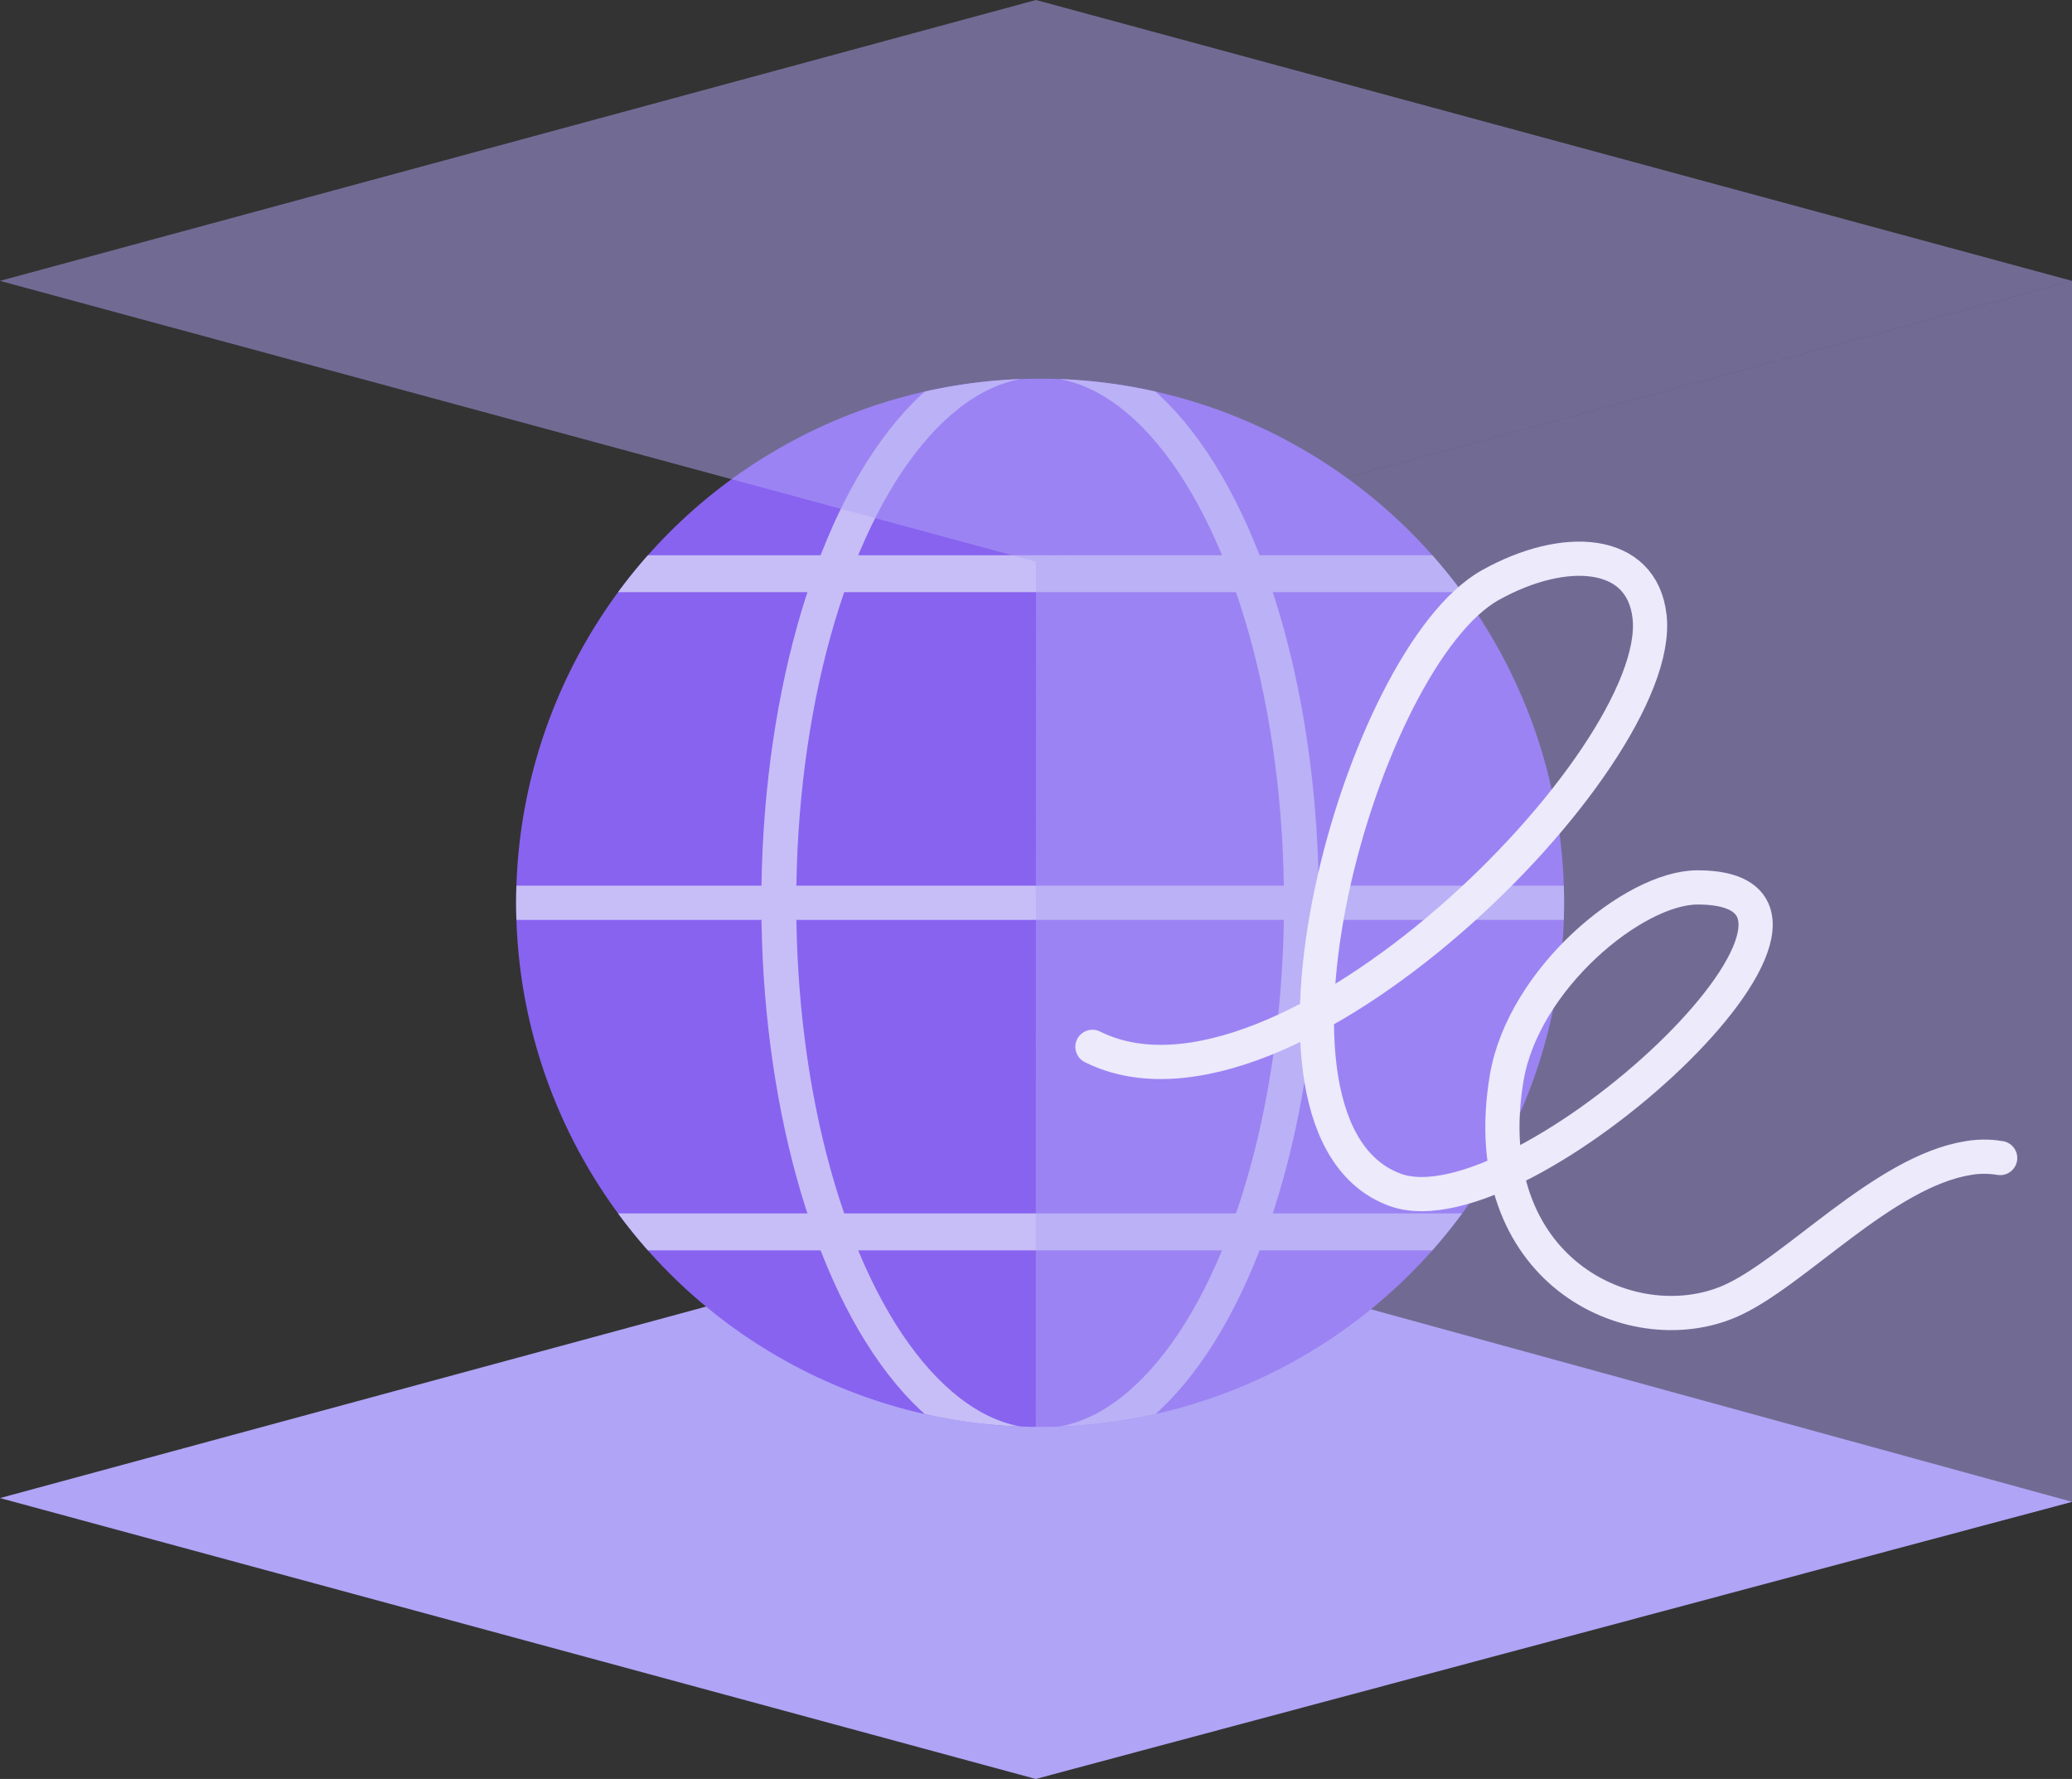
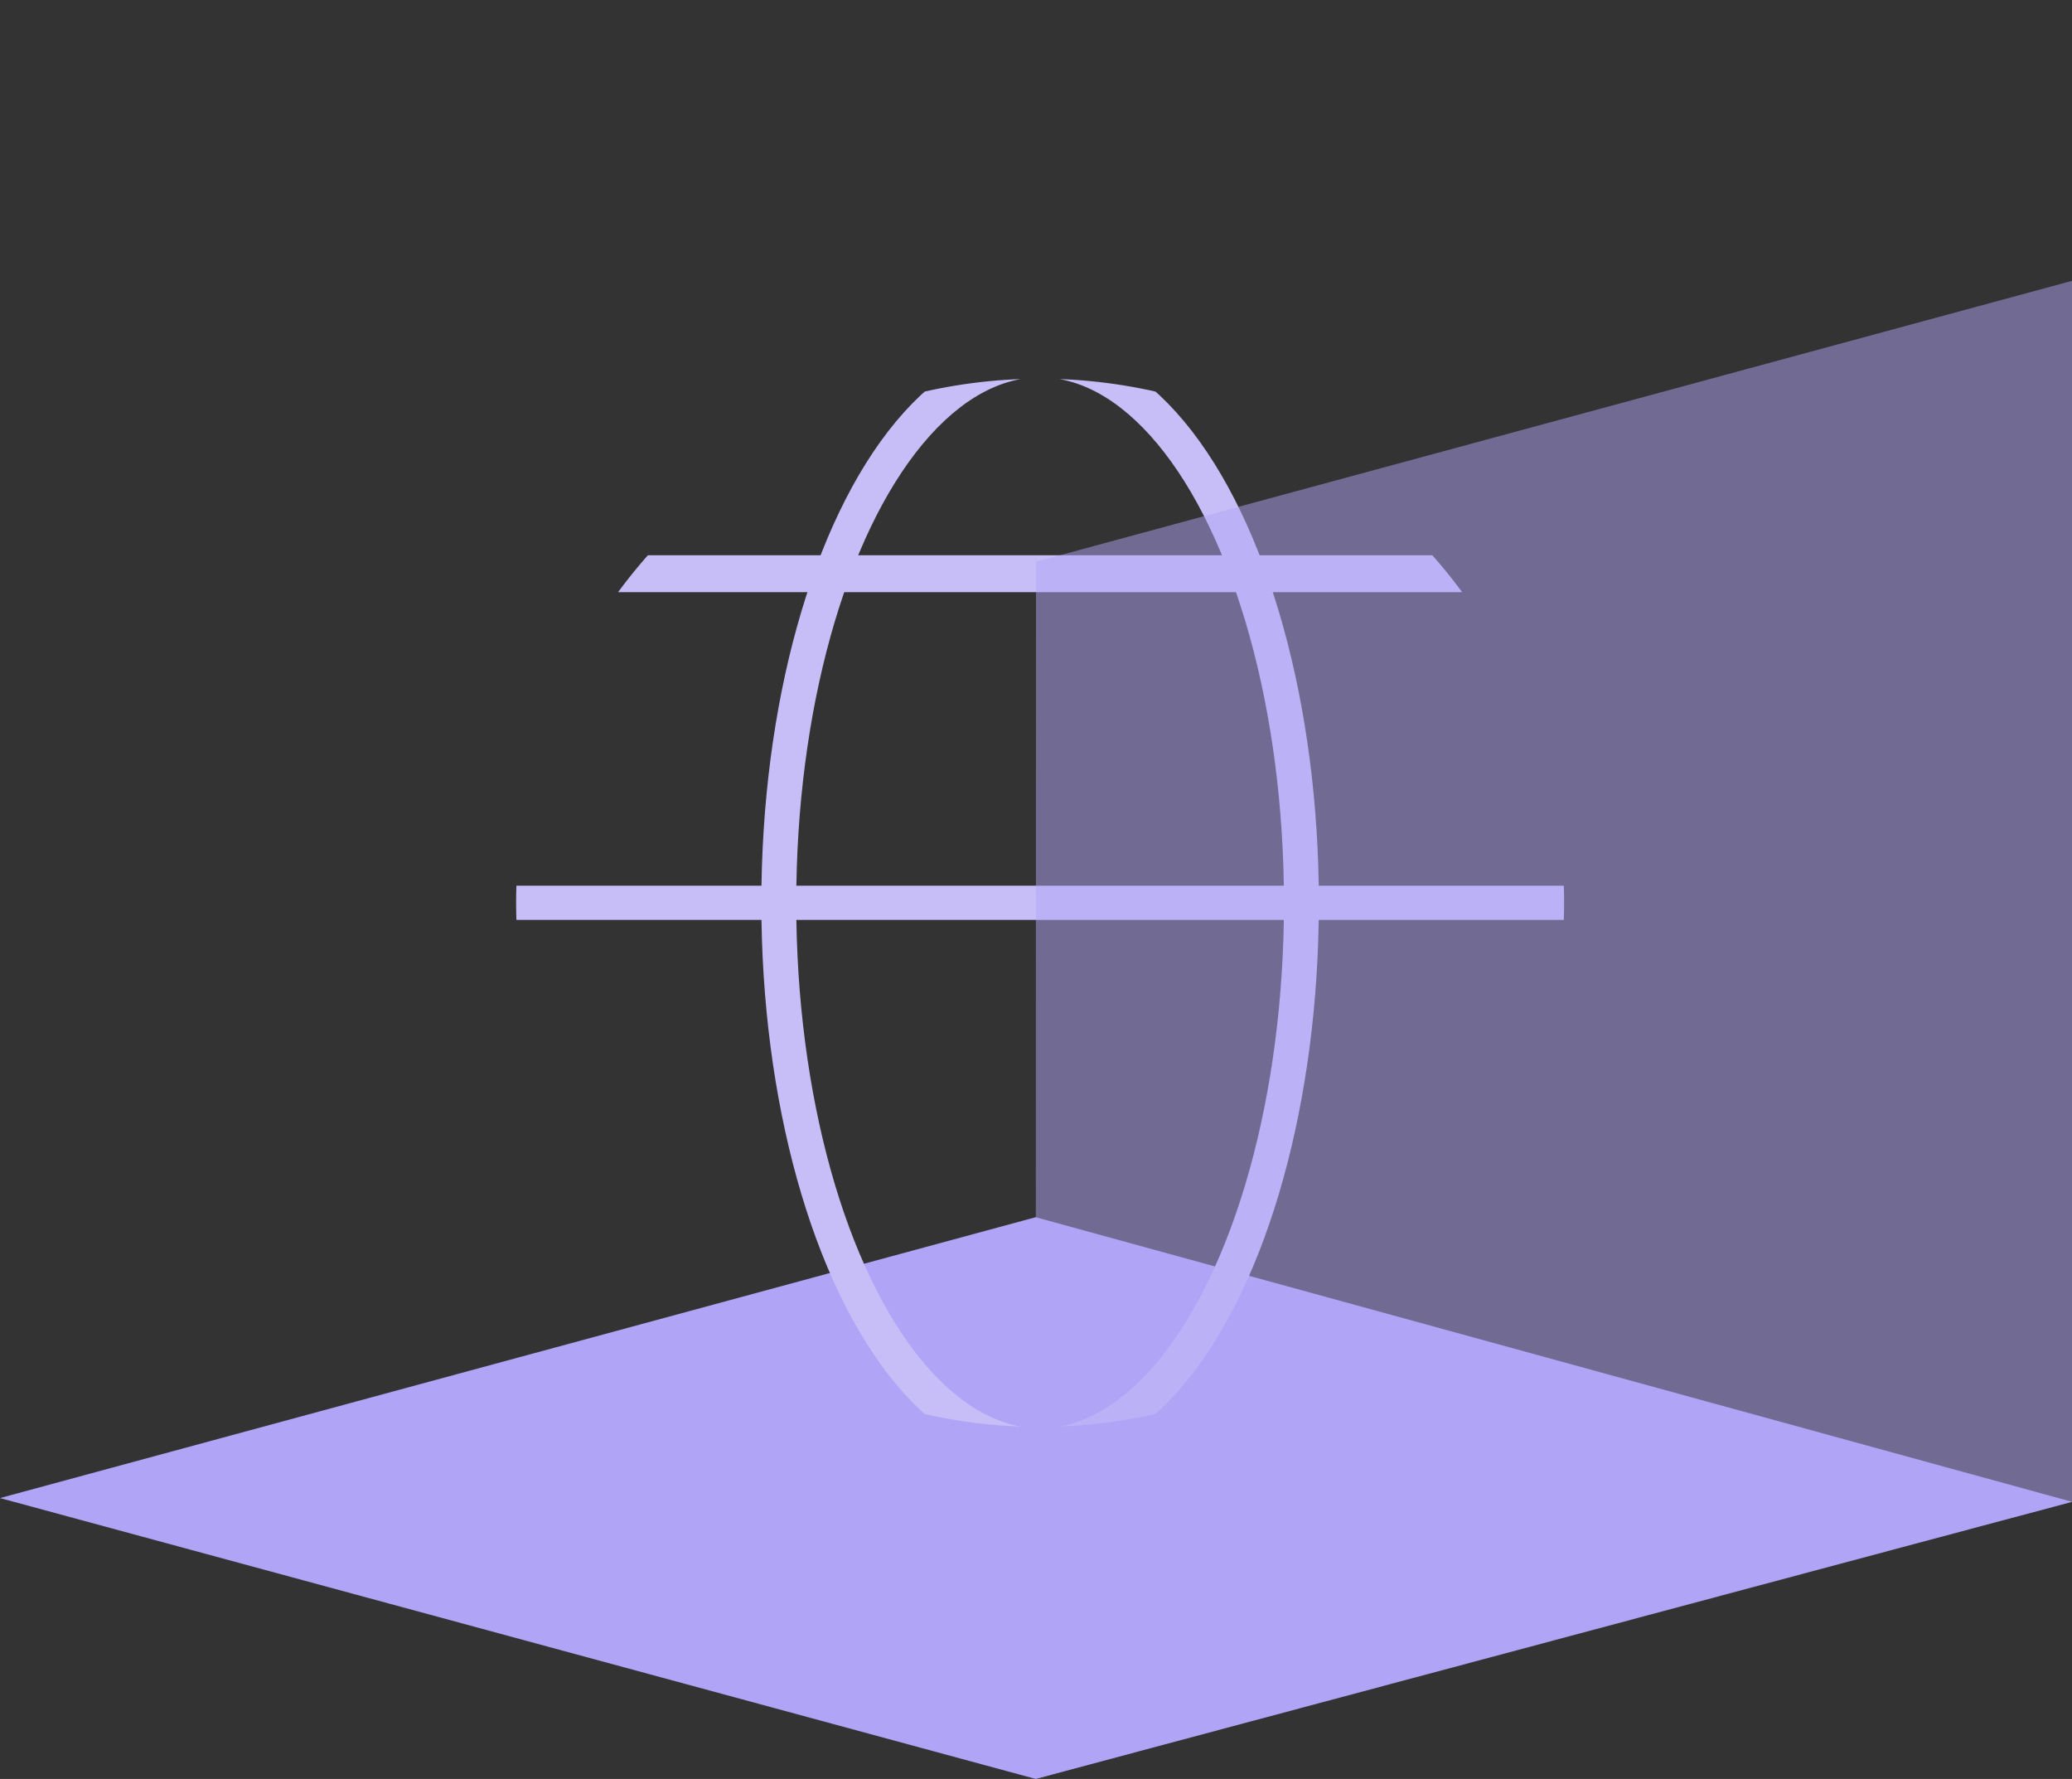
<svg xmlns="http://www.w3.org/2000/svg" id="Layer_2" data-name="Layer 2" viewBox="0 0 60.58 52">
  <rect x="0" y="0" width="60.58" height="52" fill="#333333" stroke="none" />
  <defs>
    <style>
      .cls-1, .cls-2, .cls-3, .cls-4, .cls-5 {
        fill: none;
      }

      .cls-6 {
        opacity: .5;
      }

      .cls-6, .cls-7 {
        fill: #b0a4f6;
      }

      .cls-2, .cls-4, .cls-5 {
        stroke: #c7bef7;
        stroke-miterlimit: 10;
      }

      .cls-8 {
        fill: #8863f0;
      }

      .cls-3 {
        stroke: #eceafb;
        stroke-linecap: round;
        stroke-linejoin: round;
      }

      .cls-4 {
        stroke-width: 1.08px;
      }

      .cls-5 {
        stroke-width: 1.02px;
      }

      .cls-9 {
        clip-path: url(#clippath);
      }
    </style>
    <clipPath id="clippath">
      <circle class="cls-1" cx="30.41" cy="26.39" r="15.32" />
    </clipPath>
  </defs>
  <g id="Layer_1-2" data-name="Layer 1">
    <g>
      <polygon class="cls-7" points="60.58 43.9 30.28 52 0 43.79 30.28 35.58 60.58 43.9" />
      <g>
-         <circle class="cls-8" cx="30.41" cy="26.39" r="15.32" />
        <g class="cls-9">
          <g>
            <ellipse class="cls-5" cx="30.41" cy="26.39" rx="7.64" ry="15.87" />
            <line class="cls-2" x1="45.73" y1="26.39" x2="15.09" y2="26.39" />
            <line class="cls-4" x1="44.9" y1="16.77" x2="16.13" y2="16.77" />
-             <line class="cls-4" x1="44.62" y1="36.01" x2="16.13" y2="36.01" />
          </g>
        </g>
      </g>
      <polygon class="cls-6" points="60.58 8.21 60.58 43.9 45.09 47.99 30.28 52 30.29 16.42 60.58 8.21" />
-       <polygon class="cls-6" points="60.58 8.21 30.29 16.42 0 8.21 30.29 0 60.58 8.21" />
-       <path class="cls-3" d="M31.94,30.6c5.58,2.79,16.75-8.38,16.29-12.57-.22-2-2.5-2.13-4.65-.93-3.79,2.1-7.67,15.9-2.79,17.68,3.72,1.36,14.73-8.84,8.84-8.84-1.86,0-5.1,2.68-5.58,5.58-.93,5.58,3.61,7.77,6.52,6.52,1.87-.81,4.49-3.79,6.98-4.19.41-.07.75-.03.93,0" />
    </g>
  </g>
</svg>